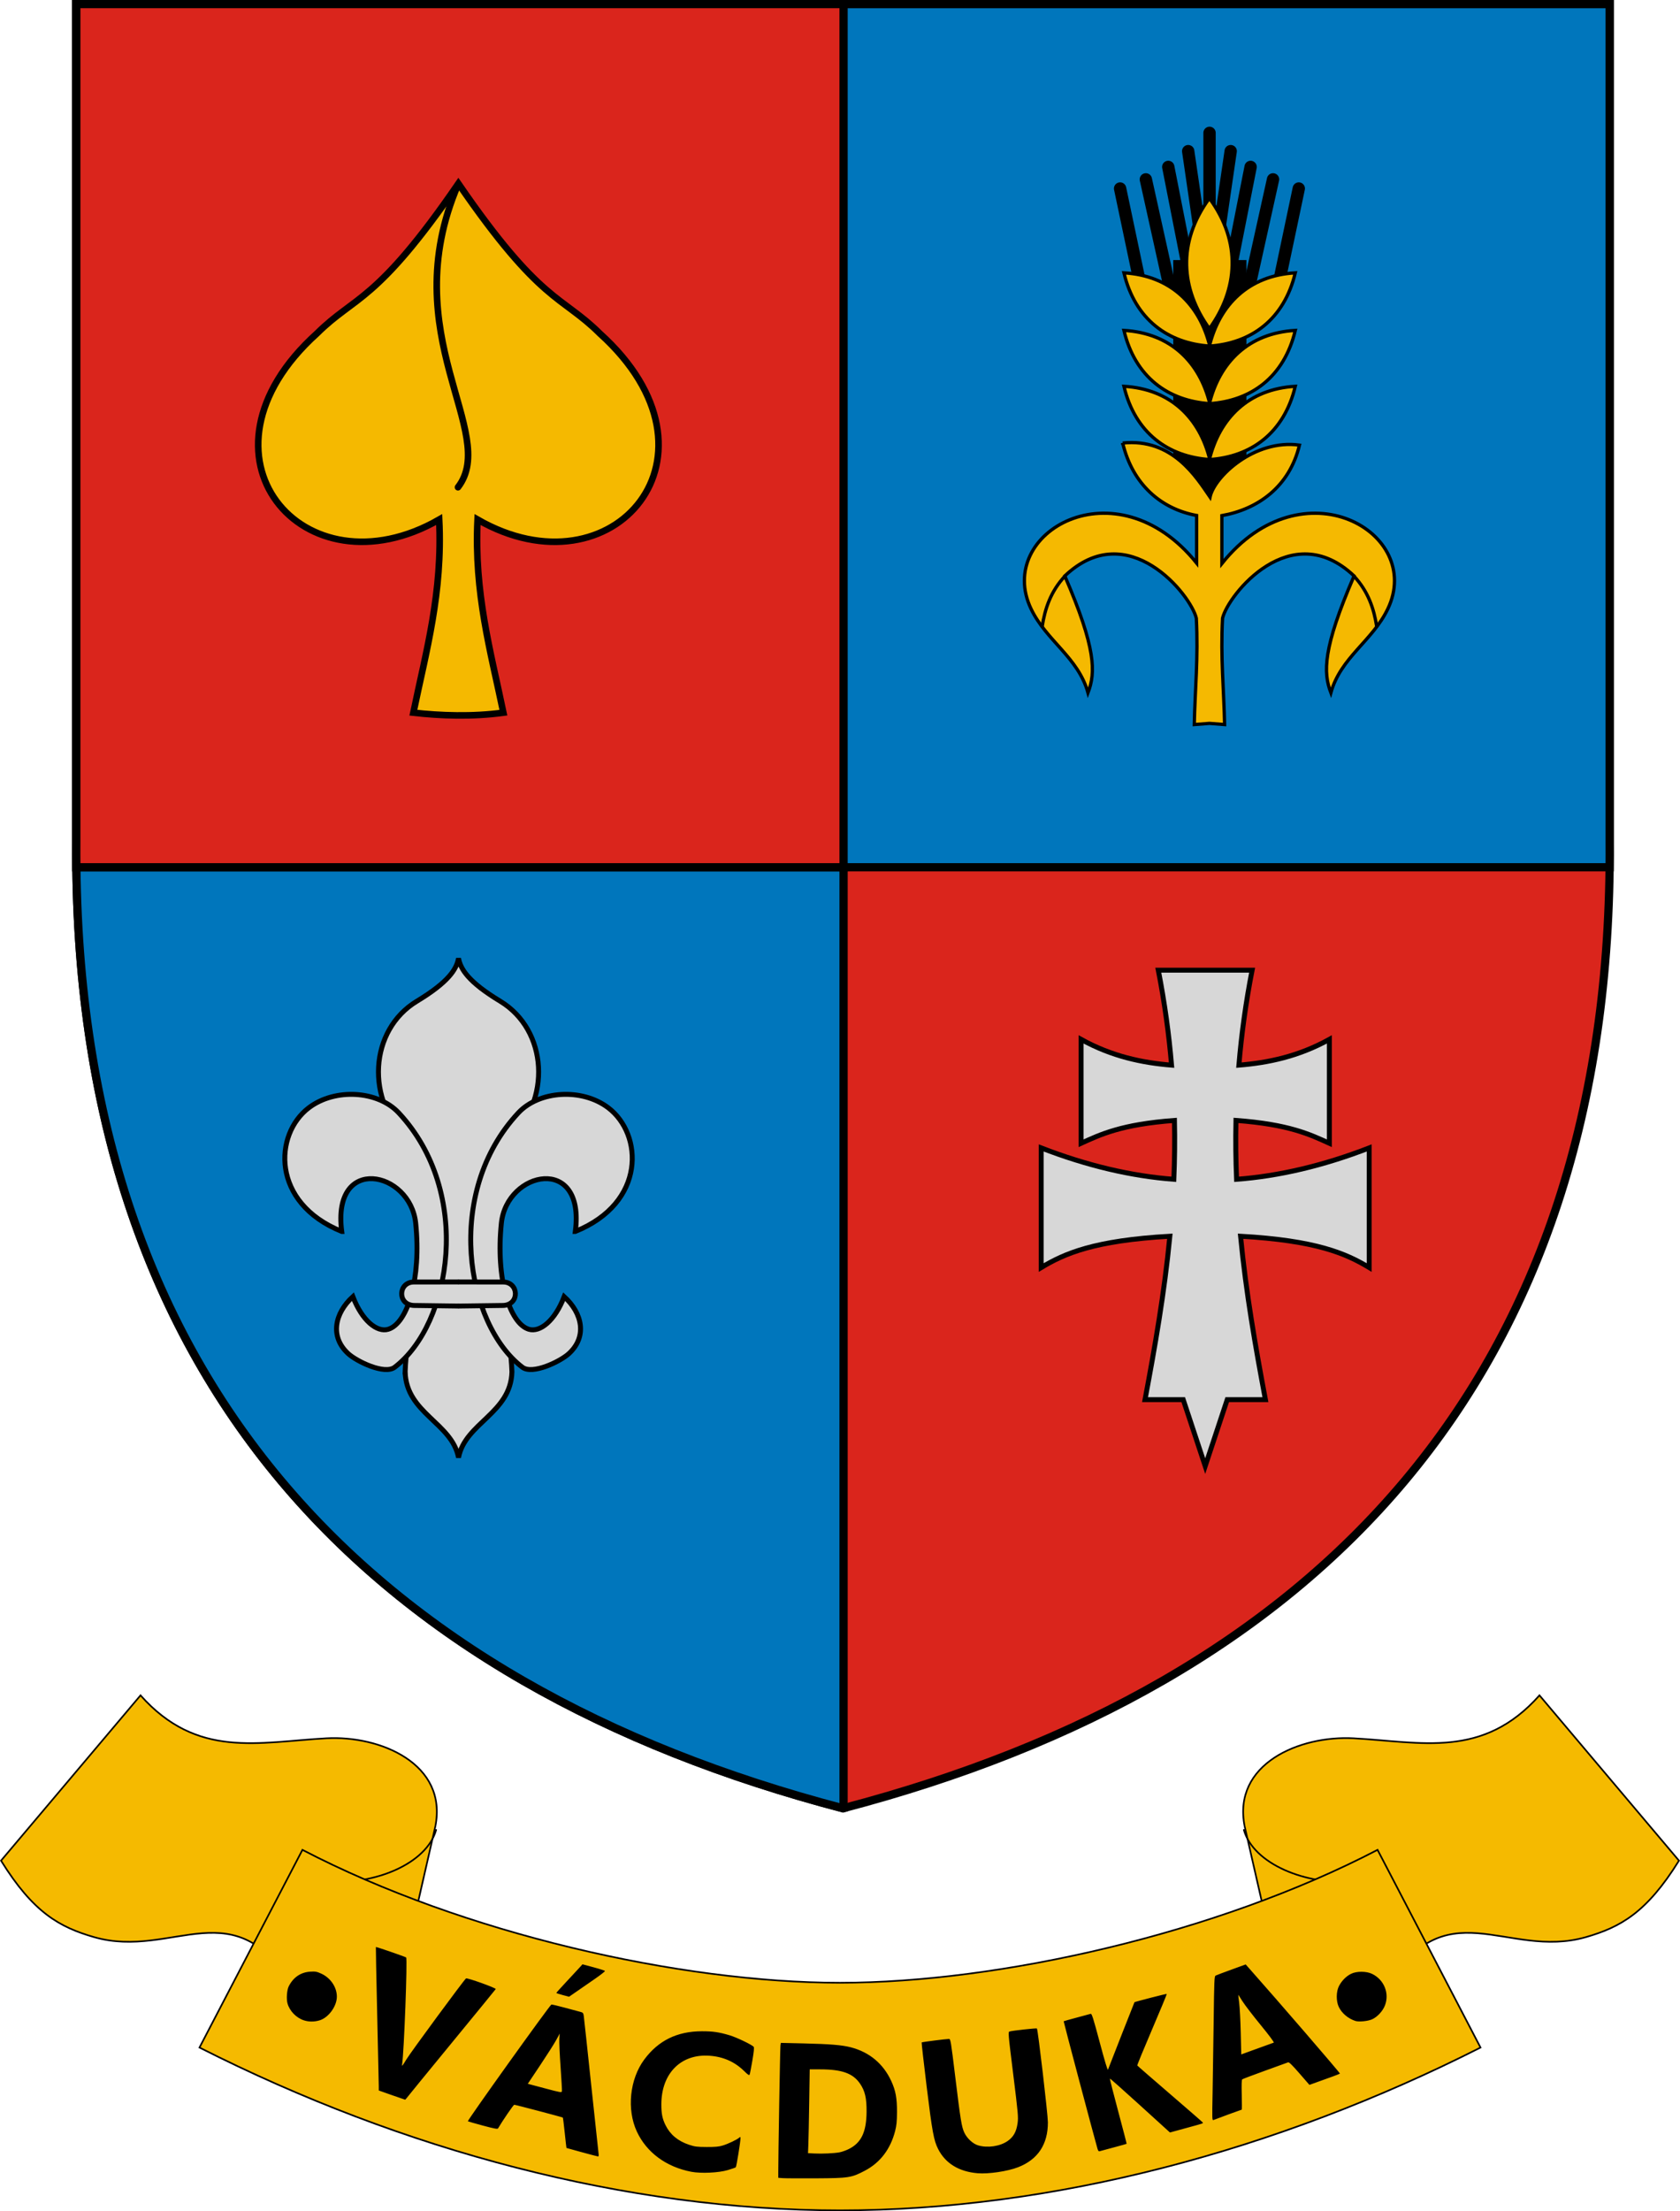
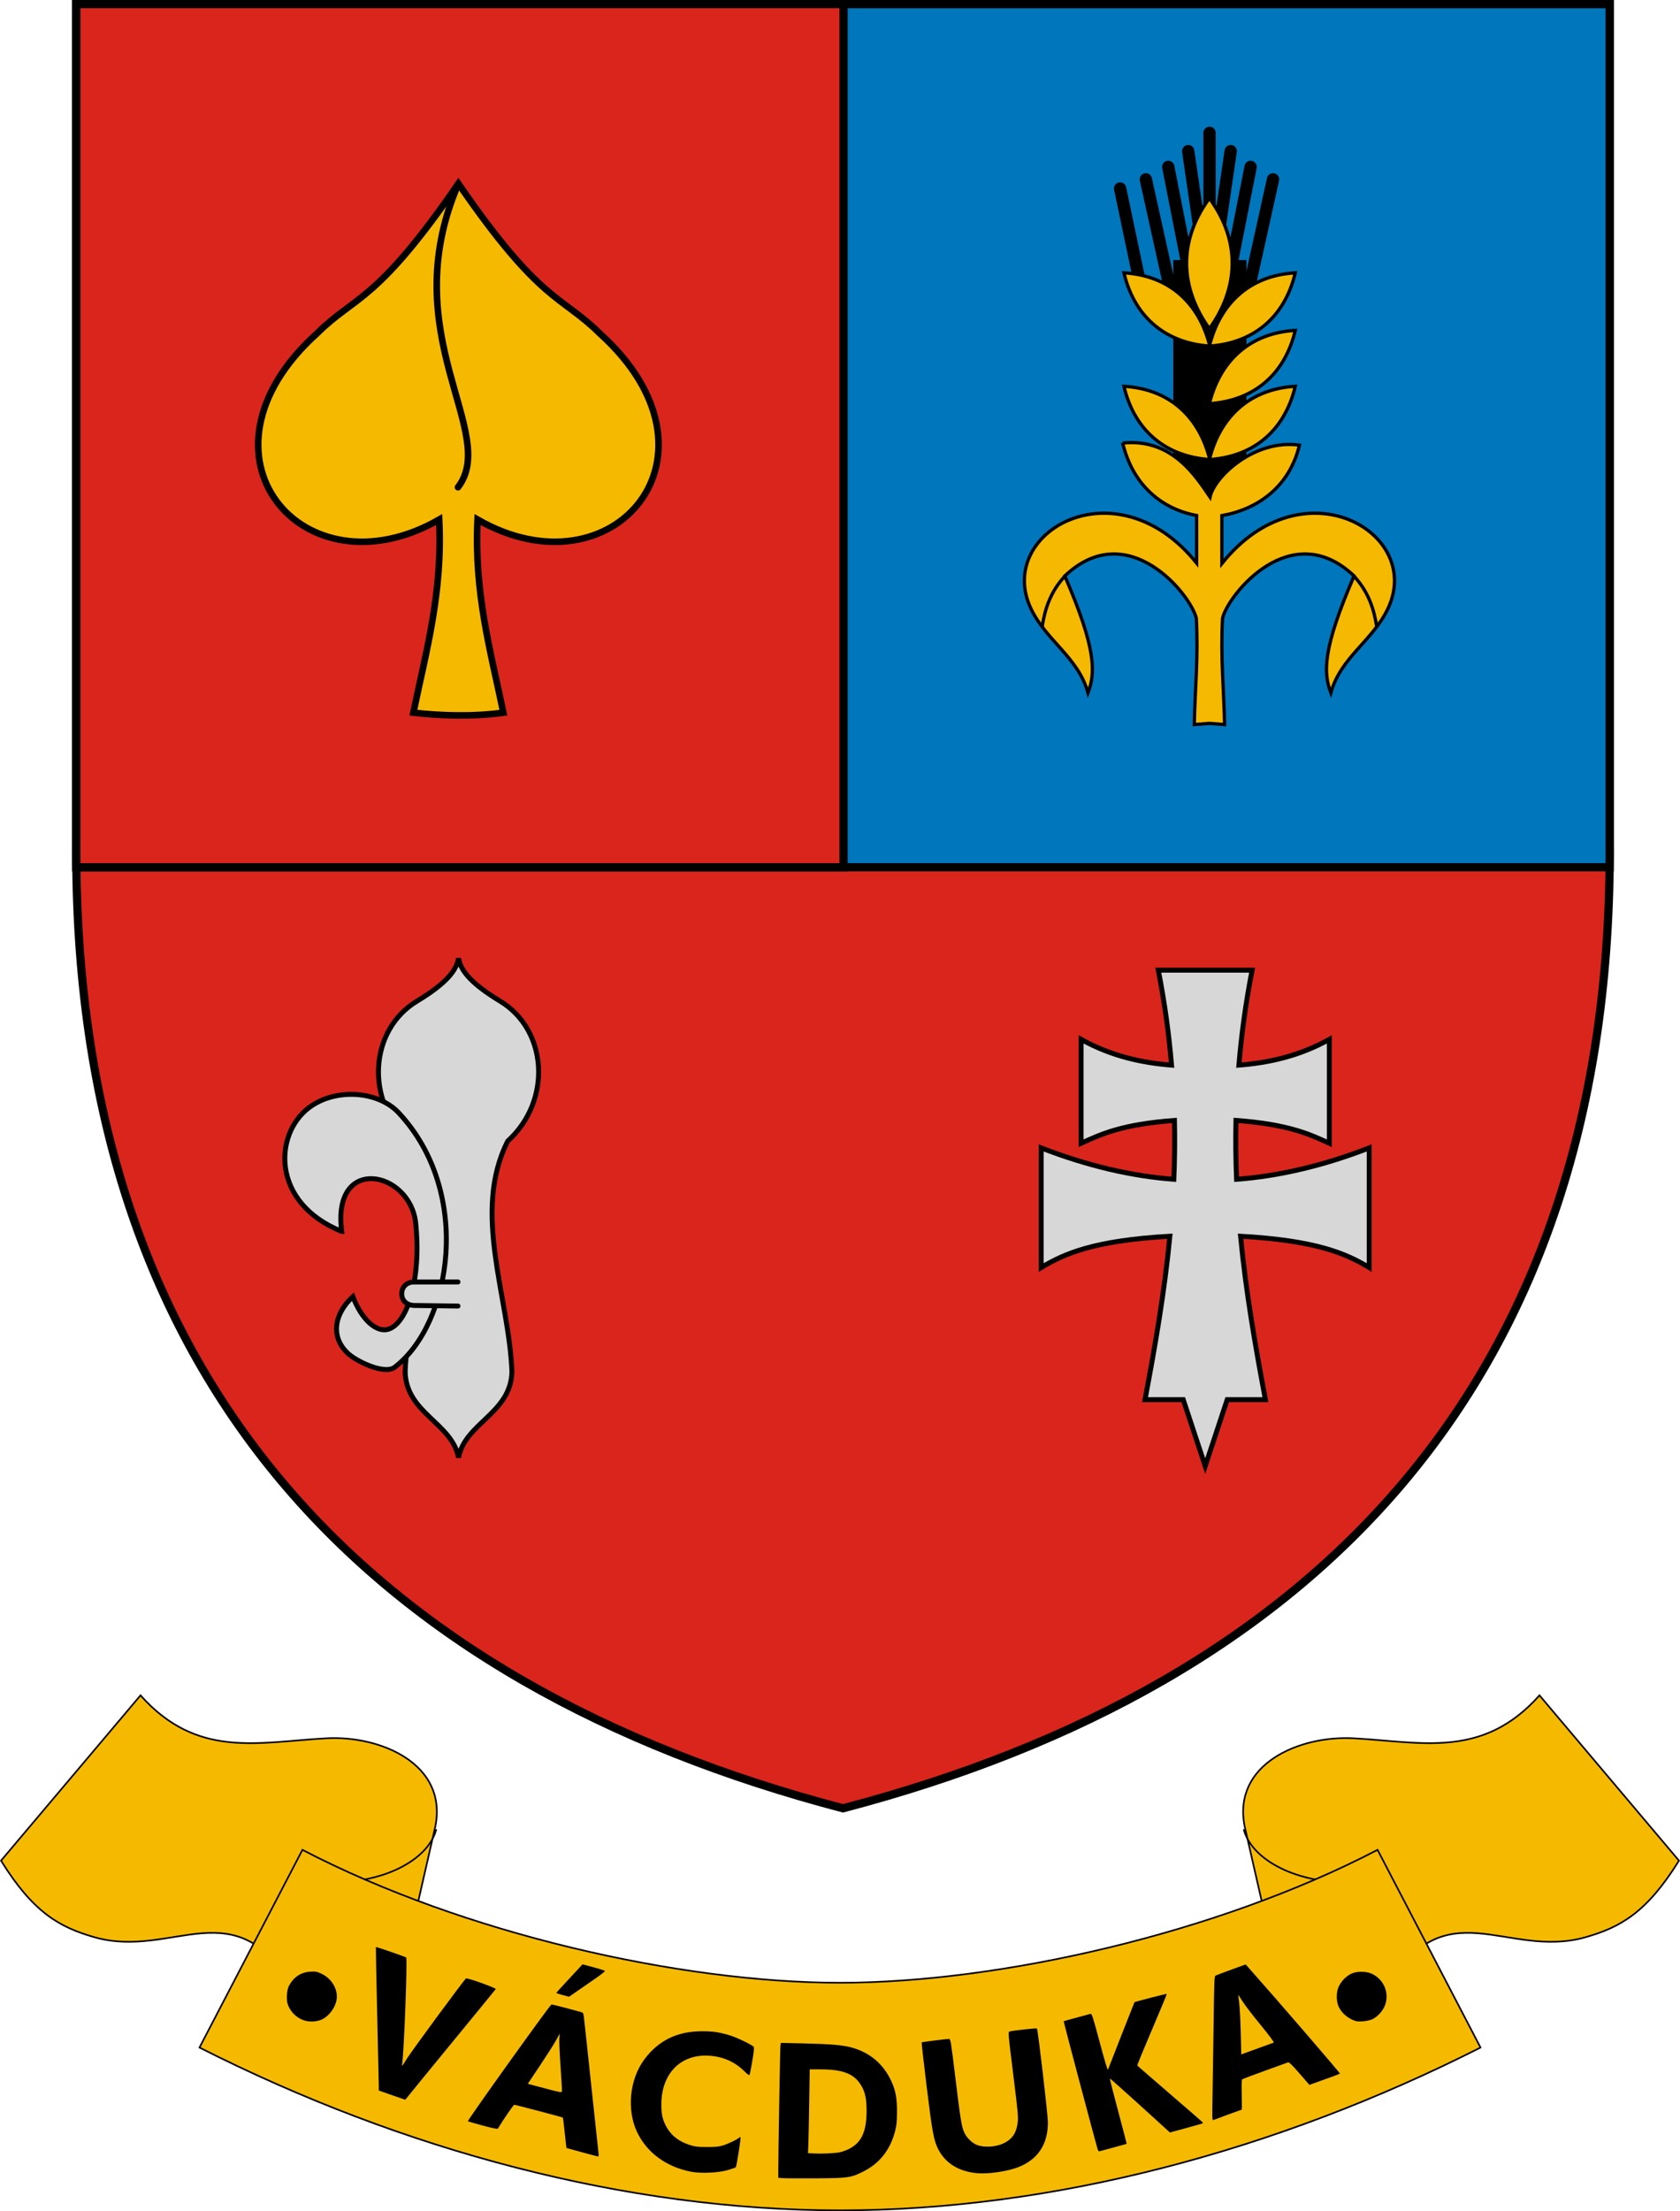
<svg xmlns="http://www.w3.org/2000/svg" xmlns:ns1="http://www.inkscape.org/namespaces/inkscape" xmlns:ns2="http://sodipodi.sourceforge.net/DTD/sodipodi-0.dtd" width="2043.75" height="2688.969" id="svg2" version="1.1" ns1:version="0.48.5 r10040" ns2:docname="HUN Vácduka Címer.svg">
  <defs id="defs4" />
  <ns2:namedview id="base" pagecolor="#ffffff" bordercolor="#666666" borderopacity="1.0" ns1:pageopacity="0.0" ns1:pageshadow="2" ns1:zoom="0.175" ns1:cx="1899.6811" ns1:cy="1088.8029" ns1:document-units="px" ns1:current-layer="layer2" showgrid="false" ns1:window-width="1280" ns1:window-height="972" ns1:window-x="-8" ns1:window-y="-8" ns1:window-maximized="1" showguides="true" ns1:guide-bbox="true" fit-margin-top="0" fit-margin-left="0" fit-margin-right="0" fit-margin-bottom="0" ns1:snap-global="false">
    <ns2:guide orientation="1,0" position="1021.299,1367.397" id="guide3816" />
  </ns2:namedview>
  <g ns1:groupmode="layer" id="layer2" ns1:label="RASZTER" transform="translate(3204.156,657.781)" />
  <g ns1:label="Layer 1" ns1:groupmode="layer" id="layer1" transform="translate(3204.156,657.781)">
    <g id="g3831">
      <path ns2:nodetypes="csccccc" ns1:connector-curvature="0" id="path3804" d="m -2844.313,1764.52 c -72.936,-129.403 -148.457,-38.548 -245.64,-66.669 -41.436,-11.99 -73.531,-29.404 -112.964,-92.935 l 169.706,-201.02 c 69.023,77.515 143.297,56.773 226.174,52.228 65.362,-3.585 147.834,30.943 132.43,107.376 l -29.294,128.289" style="fill:#f5ba00;fill-opacity:1;stroke:#000000;stroke-width:2;stroke-linecap:round;stroke-miterlimit:4;stroke-dasharray:none;stroke-dashoffset:0" />
      <g id="g3794">
        <path style="fill:#da251c;fill-opacity:1;stroke:#000000;stroke-width:10;stroke-linecap:round;stroke-miterlimit:4;stroke-dasharray:none;stroke-dashoffset:0" d="m -3111.32,365.865 0,-1018.64 c 621.779,0 1243.559,0 1865.338,0 l 0,1018.64 c 4.555,654.756 -357.435,1024.735 -932.669,1175.411 -575.235,-150.676 -937.224,-520.655 -932.669,-1175.411 z" id="path2999" ns1:connector-curvature="0" ns2:nodetypes="cccccc" />
-         <path ns1:connector-curvature="0" style="fill:#0076bc;fill-opacity:1;stroke:#000000;stroke-width:10;stroke-linecap:round;stroke-miterlimit:4;stroke-dashoffset:0" d="m -3111.312,-652.781 0,1018.656 c -4.555,654.756 357.422,1024.73 932.656,1175.406 0.24,-0.063 0.479,-0.124 0.719,-0.187 l 0,-2193.875 -933.375,0 z" id="rect3775" />
        <path ns1:connector-curvature="0" style="fill:#0076bc;fill-opacity:1;stroke:#000000;stroke-width:10;stroke-linecap:round;stroke-miterlimit:4;stroke-dashoffset:0" d="m -1246.031,396.906 c 0,-0.189 0,-0.374 0,-0.562 0.107,-10.092 0.134,-20.238 0.062,-30.469 l 0,-1018.656 -1865.344,0 0,1018.656 c -0.071,10.231 -0.045,20.377 0.062,30.469 0,0.189 0,0.374 0,0.562 l 1865.219,0 z" id="path3792" />
        <path ns1:connector-curvature="0" style="fill:#da251c;fill-opacity:1;stroke:#000000;stroke-width:10;stroke-linecap:round;stroke-miterlimit:4;stroke-dashoffset:0" d="m -3111.312,-652.781 0,1018.656 c -0.073,10.421 -0.05,20.754 0.062,31.031 l 933.312,0 0,-1049.688 -933.375,0 z" id="path3784" />
      </g>
      <path ns2:nodetypes="cc" ns1:connector-curvature="0" id="path3808" d="m -2809.968,1630.169 c 61.308,5.444 124.896,-21.606 136.371,-62.629" style="fill:none;stroke:#000000;stroke-width:2;stroke-linecap:round;stroke-miterlimit:4;stroke-dasharray:none;stroke-dashoffset:0" />
      <path style="fill:#f5ba00;fill-opacity:1;stroke:#000000;stroke-width:2;stroke-linecap:round;stroke-miterlimit:4;stroke-dasharray:none;stroke-dashoffset:0" d="m -1520.257,1764.52 c 72.936,-129.403 148.457,-38.548 245.64,-66.669 41.436,-11.99 73.531,-29.404 112.964,-92.935 l -169.706,-201.02 c -69.023,77.515 -143.297,56.773 -226.174,52.228 -65.362,-3.585 -147.834,30.943 -132.43,107.376 l 29.294,128.289" id="path3810" ns1:connector-curvature="0" ns2:nodetypes="csccccc" />
      <path style="fill:none;stroke:#000000;stroke-width:2;stroke-linecap:round;stroke-miterlimit:4;stroke-dasharray:none;stroke-dashoffset:0" d="m -1554.603,1630.169 c -61.308,5.444 -124.896,-21.606 -136.371,-62.629" id="path3812" ns1:connector-curvature="0" ns2:nodetypes="cc" />
      <path style="fill:#f5ba00;fill-opacity:1;stroke:#000000;stroke-width:2;stroke-linecap:round;stroke-miterlimit:4;stroke-dasharray:none;stroke-dashoffset:0" d="m -1403.08,1832.2 -125.259,-240.416 c -195.589,101.907 -460.321,161.624 -653.947,161.624 -193.625,0 -458.357,-59.717 -653.947,-161.624 l -125.259,240.416 c 247.591,125.299 519.454,197.99 779.206,197.99 259.752,0 531.614,-72.691 779.206,-197.99 z" id="path3814" ns1:connector-curvature="0" ns2:nodetypes="ccccccc" />
      <path ns1:connector-curvature="0" id="path3829" d="m -2252.107,1991.025 -5.25,-0.41 -0.023,-6.698 c -0.063,-18.38 2.223,-151.144 2.652,-154.039 l 0.496,-3.341 27.688,0.637 c 31.652,0.728 46.487,1.94 57.188,4.675 22.739,5.811 39.747,19.968 49.494,41.196 5.284,11.509 7.016,20.937 6.92,37.675 -0.066,11.467 -0.541,16.278 -2.274,23 -5.702,22.122 -18.175,38.453 -36.863,48.265 -16.296,8.556 -19.461,9.046 -59.776,9.262 -19.25,0.103 -37.362,0 -40.25,-0.222 z m 69.25,-31.395 c 2.75,-0.507 7.7,-2.247 11,-3.868 15.436,-7.581 21.707,-20.623 21.9,-45.543 0.126,-16.366 -1.87,-25.046 -7.785,-33.846 -8.588,-12.777 -21.995,-17.63 -48.748,-17.646 l -12.633,-0.01 -0.613,39.75 c -0.337,21.863 -0.802,44.794 -1.033,50.959 l -0.42,11.21 7.666,0.393 c 9.49,0.487 24.021,-0.177 30.666,-1.402 z m 168,25.431 c -22.778,-1.927 -39.223,-12.021 -48.087,-29.514 -5.234,-10.33 -7.184,-20.947 -13.902,-75.725 -3.602,-29.368 -6.341,-53.606 -6.086,-53.861 0.493,-0.493 29.638,-4.212 33.16,-4.231 2.002,-0.011 2.31,1.845 7.838,47.239 6.248,51.302 7.622,59.729 10.872,66.673 3.273,6.995 10.443,13.625 16.764,15.502 11.484,3.41 26.514,1.231 35.85,-5.199 7.186,-4.949 10.772,-11.366 12.206,-21.835 1.001,-7.311 0.611,-11.672 -5.307,-59.391 -6.307,-50.854 -6.362,-51.507 -4.348,-52.084 3.728,-1.067 32.563,-4.226 33.156,-3.633 1.253,1.253 13.34,104.521 13.362,114.153 0.059,26.809 -12.201,45.263 -36.282,54.614 -12.804,4.972 -35.993,8.409 -49.196,7.291 z m -348.166,-1.757 c -30.64,-5.84 -54.53,-23.441 -66.382,-48.907 -12.5,-26.858 -8.724,-63.704 8.973,-87.577 17.162,-23.15 39.996,-34.369 70.075,-34.427 13.535,-0.026 20.822,1.039 34,4.968 8.27,2.466 27.007,11.457 29.078,13.952 0.719,0.866 0.24,5.877 -1.585,16.574 -1.438,8.433 -2.925,16.11 -3.304,17.06 -0.573,1.437 -1.722,0.721 -6.826,-4.255 -11.545,-11.256 -25.301,-17.319 -42.032,-18.527 -34.733,-2.508 -58.541,21.488 -58.592,59.053 -0.015,11.415 1.18,17.419 5.034,25.291 5.62,11.477 15.175,19.445 28.678,23.913 7.072,2.341 9.685,2.669 21.548,2.711 10.446,0.037 14.857,-0.374 19.5,-1.813 6.67,-2.068 17.056,-6.995 19.75,-9.369 1.609,-1.419 1.749,-1.349 1.736,0.862 -0.025,4.41 -4.854,34.173 -5.676,34.983 -0.445,0.439 -4.86,1.996 -9.81,3.459 -11.117,3.287 -32.468,4.277 -44.166,2.047 z m -133.334,-23.812 c -10.175,-2.779 -18.585,-5.112 -18.688,-5.184 -0.104,-0.073 -1.049,-8.343 -2.101,-18.378 -1.052,-10.035 -2.092,-18.386 -2.312,-18.557 -0.765,-0.596 -57.88,-15.653 -59.135,-15.59 -0.967,0.049 -14.176,19.333 -19.69,28.746 -0.606,1.035 -4.431,0.329 -18.171,-3.354 -9.572,-2.565 -17.917,-4.955 -18.545,-5.31 -1.1,-0.623 99.584,-141.256 101.64,-141.967 0.51,-0.177 7.582,1.478 15.715,3.677 8.133,2.199 16.649,4.485 18.924,5.079 3.873,1.012 4.176,1.352 4.744,5.323 0.334,2.333 4.418,40.242 9.078,84.242 4.659,44 8.684,81.463 8.943,83.25 0.31,2.132 0.064,3.22 -0.715,3.163 -0.653,-0.048 -9.512,-2.361 -19.687,-5.14 z m -25.858,-103.8 c -1.071,-15.11 -1.739,-30.398 -1.484,-33.973 l 0.464,-6.5 -4.378,8 c -2.408,4.4 -11.151,18.142 -19.429,30.537 l -15.051,22.537 20.619,5.477 c 19.832,5.268 20.63,5.399 20.913,3.436 0.162,-1.123 -0.582,-14.404 -1.653,-29.514 z m 653.093,99.293 c -3.998,-13.802 -41.337,-154.493 -41.069,-154.744 0.184,-0.172 7.309,-2.174 15.834,-4.449 8.525,-2.274 16.213,-4.353 17.085,-4.619 1.314,-0.401 3.188,5.534 10.939,34.637 6.077,22.817 9.602,34.471 10.062,33.265 3.804,-9.959 32.023,-81.798 32.202,-81.977 0.631,-0.631 38.938,-10.486 39.311,-10.113 0.237,0.237 -7.838,19.736 -17.942,43.332 -10.105,23.596 -18.177,43.252 -17.938,43.681 0.239,0.428 18.063,15.931 39.608,34.452 21.545,18.52 39.496,34.145 39.891,34.722 0.89,1.3 2.04,0.904 -20.718,7.121 l -19,5.19 -2.5,-2.223 c -1.375,-1.223 -17.714,-16.067 -36.31,-32.988 -18.595,-16.921 -34.017,-30.557 -34.272,-30.303 -0.254,0.254 4.283,18.142 10.081,39.752 5.799,21.61 10.421,39.409 10.271,39.554 -0.149,0.145 -7.247,2.129 -15.771,4.409 -8.525,2.28 -16.214,4.353 -17.087,4.607 -1.139,0.331 -1.895,-0.601 -2.678,-3.304 z m 140.103,-67.848 c 0.36,-18.655 0.953,-58.128 1.317,-87.718 0.603,-48.986 0.812,-53.88 2.345,-54.7 0.926,-0.495 9.538,-3.755 19.139,-7.244 l 17.456,-6.343 3.952,4.446 c 33.886,38.125 111.23,127.749 110.682,128.255 -0.402,0.371 -4.105,1.889 -8.23,3.374 -4.125,1.485 -12.306,4.432 -18.18,6.55 l -10.68,3.851 -12.176,-14.011 c -9.063,-10.429 -12.597,-13.849 -13.82,-13.376 -0.904,0.35 -13.569,4.941 -28.144,10.204 -14.575,5.263 -26.99,9.951 -27.588,10.419 -0.744,0.582 -0.939,6.542 -0.615,18.863 0.26,9.907 0.267,18.012 0.015,18.012 -0.439,0 -30.296,10.956 -34.221,12.557 -1.864,0.76 -1.893,-0.023 -1.253,-33.139 z m 63.162,-56.846 c 5.5,-1.985 10.567,-3.813 11.26,-4.063 0.764,-0.275 -5.541,-8.755 -16,-21.521 -9.493,-11.587 -19.395,-24.496 -22.004,-28.688 -2.609,-4.192 -4.892,-7.769 -5.072,-7.949 -0.18,-0.18 0.254,4.055 0.965,9.411 0.711,5.356 1.581,21.738 1.933,36.405 l 0.64,26.667 9.139,-3.326 c 5.027,-1.829 13.639,-4.95 19.139,-6.935 z m -1061.75,59.711 -15.75,-5.559 -0.032,-5.612 c -0.018,-3.087 -0.877,-42.287 -1.909,-87.112 -1.032,-44.825 -1.757,-81.623 -1.611,-81.773 0.386,-0.398 35.908,11.862 36.829,12.711 1.725,1.591 -2.578,115.698 -4.904,130.062 -0.468,2.891 0.425,1.853 5.133,-5.965 5.205,-8.643 70.497,-97.301 72.627,-98.617 1.567,-0.969 36.907,11.708 36.136,12.963 -0.378,0.616 -24.343,29.92 -53.254,65.12 -28.912,35.2 -53.455,65.223 -54.541,66.719 -1.086,1.495 -2.199,2.697 -2.474,2.671 -0.275,-0.026 -7.588,-2.549 -16.25,-5.606 z m -106.75,-90.863 c -9.418,-3.015 -17.576,-11.443 -20.098,-20.763 -1.48,-5.469 -0.658,-16.28 1.571,-20.665 5.557,-10.931 14.506,-17.034 26.062,-17.776 6.268,-0.402 7.949,-0.111 13.359,2.317 11.365,5.1 19.106,16.463 19.106,28.044 0,11.709 -10.152,25.608 -21.071,28.851 -6.443,1.913 -12.935,1.91 -18.929,-0.01 z m 1279,0.705 c -8.839,-2.91 -16.41,-9.298 -20.126,-16.982 -3.422,-7.075 -3.278,-18.896 0.311,-25.643 3.443,-6.473 8.733,-11.788 14.617,-14.686 6.803,-3.351 18.704,-3.29 25.698,0.132 14.439,7.064 21.131,23.459 15.578,38.166 -2.635,6.978 -9.313,14.219 -15.733,17.059 -5.172,2.288 -16.133,3.34 -20.345,1.953 z m -964.25,-31.477 c -4.263,-1.119 -7.746,-2.285 -7.74,-2.591 0.01,-0.306 5.293,-6.202 11.75,-13.102 6.457,-6.9 13.609,-14.604 15.892,-17.121 l 4.152,-4.576 13.508,3.621 c 7.429,1.992 13.661,4.019 13.848,4.506 0.187,0.487 -5.51,4.927 -12.659,9.867 -7.15,4.94 -17.05,11.783 -22,15.206 l -9,6.225 -7.75,-2.035 z" style="fill:#000000" />
    </g>
    <g id="g3874" transform="translate(-2600,0)">
      <g id="g3854">
        <path style="fill:#f5b900;fill-opacity:1;stroke:#000000;stroke-width:8;stroke-linecap:round;stroke-miterlimit:4;stroke-dasharray:none;stroke-dashoffset:0" d="m 3102.857,866.683 c 15.518,-74.619 35.794,-145.777 31.429,-234.857 -165.141,94.711 -312.863,-78.412 -148.571,-226.429 46.285,-46.019 71.754,-36.355 171.906,-182.143 100.153,145.788 125.621,136.124 171.906,182.143 164.292,148.016 16.569,321.14 -148.571,226.429 -4.365,89.08 15.911,160.238 31.429,234.857 -37.968,5.176 -77.108,3.647 -109.527,0 z" id="path3848" ns1:connector-curvature="0" transform="translate(-3204.156,-657.781)" ns2:nodetypes="cccccccc" />
        <path style="fill:none;stroke:#000000;stroke-width:8;stroke-linecap:round;stroke-miterlimit:4;stroke-dasharray:none;stroke-dashoffset:0" d="m 3157.143,224.683 c -78.195,182.704 50.956,301.785 0,367.857" id="path3852" ns1:connector-curvature="0" transform="translate(-3204.156,-657.781)" ns2:nodetypes="cc" />
      </g>
      <path ns2:nodetypes="ccscscccc" transform="translate(-3204.156,-657.781)" ns1:connector-curvature="0" id="path3862" d="m 3092.857,1668.255 c 3.449,-91.201 49.185,-194.121 5,-280.714 -53.936,-48.954 -48.587,-135.033 9.286,-170 38.964,-23.542 48.263,-39.137 50.671,-52.143 2.408,13.006 11.707,28.601 50.671,52.143 57.873,34.967 63.222,121.046 9.286,170 -44.185,86.593 1.551,189.513 5,280.714 -1.367,50.603 -56.88,61.93 -64.957,104.286 -8.077,-42.356 -63.589,-53.683 -64.956,-104.286 z" style="fill:#d7d7d7;fill-opacity:1;stroke:#000000;stroke-width:6;stroke-linecap:round;stroke-miterlimit:4;stroke-dasharray:none;stroke-dashoffset:0" />
      <path ns2:nodetypes="csscssssc" transform="translate(-3204.156,-657.781)" ns1:connector-curvature="0" id="path3860" d="m 3015.714,1497.54 c -12.302,-93.937 83.44,-73.745 90,-10 6.92,67.241 -9.826,121.861 -33.449,128.977 -13.554,4.083 -31.768,-10.348 -42.979,-39.691 -22.186,20.252 -28.172,48.632 -5.714,69.286 10.292,9.466 44.204,25.978 56.571,16.571 68.715,-52.266 95.707,-212.215 4.857,-309.429 -25.206,-26.972 -77.257,-30.385 -109.276,-6.136 -42.399,32.111 -46.33,115.514 39.99,150.421 z" style="fill:#d7d7d7;fill-opacity:1;stroke:#000000;stroke-width:6;stroke-linecap:round;stroke-miterlimit:4;stroke-dasharray:none;stroke-dashoffset:0" />
      <path ns2:nodetypes="cccc" transform="translate(-3204.156,-657.781)" ns1:connector-curvature="0" id="path3864" d="m 3157.143,1558.969 -53.637,0.072 c -19.06,0 -20.456,27.357 -0.31,28.499 l 53.947,0.714" style="fill:#d7d7d7;fill-opacity:1;stroke:#000000;stroke-width:6;stroke-linecap:round;stroke-miterlimit:4;stroke-dasharray:none;stroke-dashoffset:0" />
-       <path style="fill:#d7d7d7;fill-opacity:1;stroke:#000000;stroke-width:6;stroke-linecap:round;stroke-miterlimit:4;stroke-dasharray:none;stroke-dashoffset:0" d="m 95.756,839.759 c 12.302,-93.937 -83.44,-73.745 -90,-10 -6.92,67.241 9.826,121.861 33.449,128.977 13.554,4.083 31.768,-10.348 42.979,-39.691 22.186,20.252 28.172,48.632 5.714,69.286 -10.292,9.466 -44.204,25.978 -56.571,16.571 -68.715,-52.266 -95.707,-212.215 -4.857,-309.429 25.206,-26.972 77.257,-30.385 109.276,-6.136 42.399,32.111 46.33,115.514 -39.99,150.421 z" id="path3868" ns1:connector-curvature="0" ns2:nodetypes="csscssssc" />
-       <path style="fill:#d7d7d7;fill-opacity:1;stroke:#000000;stroke-width:6;stroke-linecap:round;stroke-miterlimit:4;stroke-dasharray:none;stroke-dashoffset:0" d="m -45.672,901.187 53.637,0.072 c 19.06,0 20.456,27.357 0.31,28.499 l -53.947,0.714" id="path3872" ns1:connector-curvature="0" ns2:nodetypes="cccc" />
    </g>
    <g id="g3982" transform="translate(-2580,0)">
      <path id="path3886" transform="translate(-3204.156,-657.781)" d="m 3989.094,1179.812 c 7.78,39.889 12.988,78.304 16.125,115.5 -35.469,-2.857 -72.455,-10.51 -110.063,-31.344 l 0,126.344 c 23.318,-10.564 48.829,-22.995 113.594,-27.781 0.521,24.357 0.23,48.193 -0.75,71.594 -51.818,-3.91 -105.602,-16.571 -161.344,-38.156 l 0,145.469 c 28.457,-17.136 64.42,-32.886 156.5,-38.094 -6.668,69.083 -18.19,134.679 -30.219,198.719 l 46.469,0 26.75,80.812 26.781,-80.812 46.469,0 c -12.029,-64.04 -23.582,-129.636 -30.25,-198.719 92.08,5.208 128.043,20.958 156.5,38.094 l 0,-145.469 c -55.753,21.59 -109.523,34.249 -161.344,38.156 -0.981,-23.411 -1.272,-47.258 -0.75,-71.625 64.789,4.785 90.303,17.247 113.625,27.812 l 0,-126.344 c -37.597,20.827 -74.594,28.485 -110.062,31.344 3.137,-37.196 8.313,-75.612 16.094,-115.5 l -57.063,0 -57.062,0 z" style="fill:#d7d7d7;fill-opacity:1;stroke:#000000;stroke-width:6;stroke-linecap:round;stroke-miterlimit:4;stroke-dasharray:none;stroke-dashoffset:0" ns1:connector-curvature="0" />
      <g transform="translate(-760,0)" id="g3960">
        <path style="fill:#000000;fill-opacity:1;stroke:#000000;stroke-width:4;stroke-linecap:round;stroke-miterlimit:4;stroke-dasharray:none;stroke-dashoffset:0" d="m 1565.129,-339.527 85,0 0,293.571 -85,0 z" id="rect3924" ns1:connector-curvature="0" />
-         <path style="fill:#f5b901;fill-opacity:1;stroke:#000000;stroke-width:4;stroke-linecap:round;stroke-miterlimit:4;stroke-dasharray:none;stroke-dashoffset:0" d="m 1607.582,-166.899 c -12.414,-50.411 -47.541,-85.777 -104.469,-89.082 13.582,56.82 53.895,85.783 104.469,89.082 z" id="path3908" ns1:connector-curvature="0" ns2:nodetypes="ccc" />
        <path style="fill:#f5b901;fill-opacity:1;stroke:#000000;stroke-width:4;stroke-linecap:round;stroke-miterlimit:4;stroke-dasharray:none;stroke-dashoffset:0" d="m 1607.582,-98.92 c -12.414,-50.411 -47.541,-85.777 -104.469,-89.082 13.582,56.82 53.895,85.783 104.469,89.082 z" id="path3910" ns1:connector-curvature="0" ns2:nodetypes="ccc" />
        <path style="fill:#f5b901;fill-opacity:1;stroke:#000000;stroke-width:4;stroke-linecap:round;stroke-miterlimit:4;stroke-dasharray:none;stroke-dashoffset:0" d="m 4705.766,538.771 c 12.113,50.674 47.001,80.188 89.953,88.104 l 0,57.875 c -98.278,-122.038 -245.763,-37.112 -201.438,55.656 18.633,38.996 57.427,59.067 69.281,102.125 9.441,-24.748 9.845,-54.067 -28.219,-142.125 76.826,-72.782 153.369,23.051 160,51.406 2.538,48.406 -1.623,86.43 -2.5,129.312 l 18.469,-1.438 18.438,1.438 c -0.877,-42.882 -5.038,-80.907 -2.5,-129.312 6.63,-28.355 83.174,-124.189 160,-51.406 -38.063,88.058 -37.66,117.377 -28.219,142.125 11.854,-43.058 50.649,-63.129 69.281,-102.125 44.396,-92.916 -103.598,-177.96 -201.875,-55.062 l 0,-58.312 c 43.368,-7.692 82.17,-34.722 94.363,-85.735 -54.786,-7.552 -103.579,38.46 -108.78,63.22 -16.465,-23.912 -45.592,-72.081 -106.255,-65.745 z" transform="translate(-3204.156,-657.781)" id="path3912" ns1:connector-curvature="0" ns2:nodetypes="cccscccccccccsccccc" />
        <path ns2:nodetypes="ccc" ns1:connector-curvature="0" id="path3916" d="m 1607.113,-166.899 c 12.414,-50.411 47.541,-85.777 104.469,-89.082 -13.582,56.82 -53.895,85.783 -104.469,89.082 z" style="fill:#f5b901;fill-opacity:1;stroke:#000000;stroke-width:4;stroke-linecap:round;stroke-miterlimit:4;stroke-dasharray:none;stroke-dashoffset:0" />
        <path ns2:nodetypes="ccc" ns1:connector-curvature="0" id="path3918" d="m 1607.113,-98.92 c 12.414,-50.411 47.541,-85.777 104.469,-89.082 -13.582,56.82 -53.895,85.783 -104.469,89.082 z" style="fill:#f5b901;fill-opacity:1;stroke:#000000;stroke-width:4;stroke-linecap:round;stroke-miterlimit:4;stroke-dasharray:none;stroke-dashoffset:0" />
        <path style="fill:#f5b901;fill-opacity:1;stroke:#000000;stroke-width:4;stroke-linecap:round;stroke-miterlimit:4;stroke-dasharray:none;stroke-dashoffset:0" d="m 1431.558,42.616 c -17.485,18.598 -24.586,39.988 -27.857,61.429" id="path3933" ns1:connector-curvature="0" ns2:nodetypes="cc" />
        <path style="fill:none;stroke:#000000;stroke-width:15;stroke-linecap:round;stroke-miterlimit:4;stroke-dasharray:none;stroke-dashoffset:0" d="m 1522.713,-313.377 -24.244,-115.157" id="path3935" ns1:connector-curvature="0" />
        <path style="fill:none;stroke:#000000;stroke-width:15;stroke-linecap:round;stroke-miterlimit:4;stroke-dasharray:none;stroke-dashoffset:0" d="m 1529.784,-439.646 31.315,141.421" id="path3937" ns1:connector-curvature="0" />
        <path style="fill:none;stroke:#000000;stroke-width:15;stroke-linecap:round;stroke-miterlimit:4;stroke-dasharray:none;stroke-dashoffset:0" d="m 1557.058,-454.798 25.254,128.289" id="path3939" ns1:connector-curvature="0" />
        <path style="fill:none;stroke:#000000;stroke-width:15;stroke-linecap:round;stroke-miterlimit:4;stroke-dasharray:none;stroke-dashoffset:0" d="m 1581.302,-473.991 14.142,96.975" id="path3941" ns1:connector-curvature="0" />
        <path style="fill:none;stroke:#000000;stroke-width:15;stroke-linecap:round;stroke-miterlimit:4;stroke-dasharray:none;stroke-dashoffset:0" d="m 1607.272,-496.214 0,87.883" id="path3943" ns1:connector-curvature="0" />
        <path ns2:nodetypes="cc" ns1:connector-curvature="0" id="path3947" d="m 1782.742,42.616 c 17.485,18.598 24.586,39.988 27.857,61.429" style="fill:#f5b901;fill-opacity:1;stroke:#000000;stroke-width:4;stroke-linecap:round;stroke-miterlimit:4;stroke-dasharray:none;stroke-dashoffset:0" />
-         <path ns1:connector-curvature="0" id="path3949" d="m 1691.587,-313.377 24.244,-115.157" style="fill:none;stroke:#000000;stroke-width:15;stroke-linecap:round;stroke-miterlimit:4;stroke-dasharray:none;stroke-dashoffset:0" />
        <path ns1:connector-curvature="0" id="path3951" d="m 1684.516,-439.646 -31.315,141.421" style="fill:none;stroke:#000000;stroke-width:15;stroke-linecap:round;stroke-miterlimit:4;stroke-dasharray:none;stroke-dashoffset:0" />
        <path ns1:connector-curvature="0" id="path3953" d="m 1657.242,-454.798 -25.254,128.289" style="fill:none;stroke:#000000;stroke-width:15;stroke-linecap:round;stroke-miterlimit:4;stroke-dasharray:none;stroke-dashoffset:0" />
        <path ns1:connector-curvature="0" id="path3955" d="m 1632.998,-473.991 -14.142,96.975" style="fill:none;stroke:#000000;stroke-width:15;stroke-linecap:round;stroke-miterlimit:4;stroke-dasharray:none;stroke-dashoffset:0" />
        <path style="fill:#f5b900;fill-opacity:1;stroke:#000000;stroke-width:4;stroke-linecap:round;stroke-miterlimit:4;stroke-dasharray:none;stroke-dashoffset:0" d="m 1607.089,-416.67 c 39.294,53.513 34.562,110.768 0,158.571 -34.562,-47.803 -39.294,-105.058 0,-158.571 z" id="path3902" ns1:connector-curvature="0" ns2:nodetypes="ccc" />
        <path ns2:nodetypes="ccc" ns1:connector-curvature="0" id="path3904" d="m 1607.582,-236.899 c -12.414,-50.411 -47.541,-85.777 -104.469,-89.082 13.582,56.82 53.895,85.783 104.469,89.082 z" style="fill:#f5b900;fill-opacity:1;stroke:#000000;stroke-width:4;stroke-linecap:round;stroke-miterlimit:4;stroke-dasharray:none;stroke-dashoffset:0" />
        <path style="fill:#f5b900;fill-opacity:1;stroke:#000000;stroke-width:4;stroke-linecap:round;stroke-miterlimit:4;stroke-dasharray:none;stroke-dashoffset:0" d="m 1607.113,-236.899 c 12.414,-50.411 47.541,-85.777 104.469,-89.082 -13.582,56.82 -53.895,85.783 -104.469,89.082 z" id="path3914" ns1:connector-curvature="0" ns2:nodetypes="ccc" />
      </g>
    </g>
  </g>
</svg>